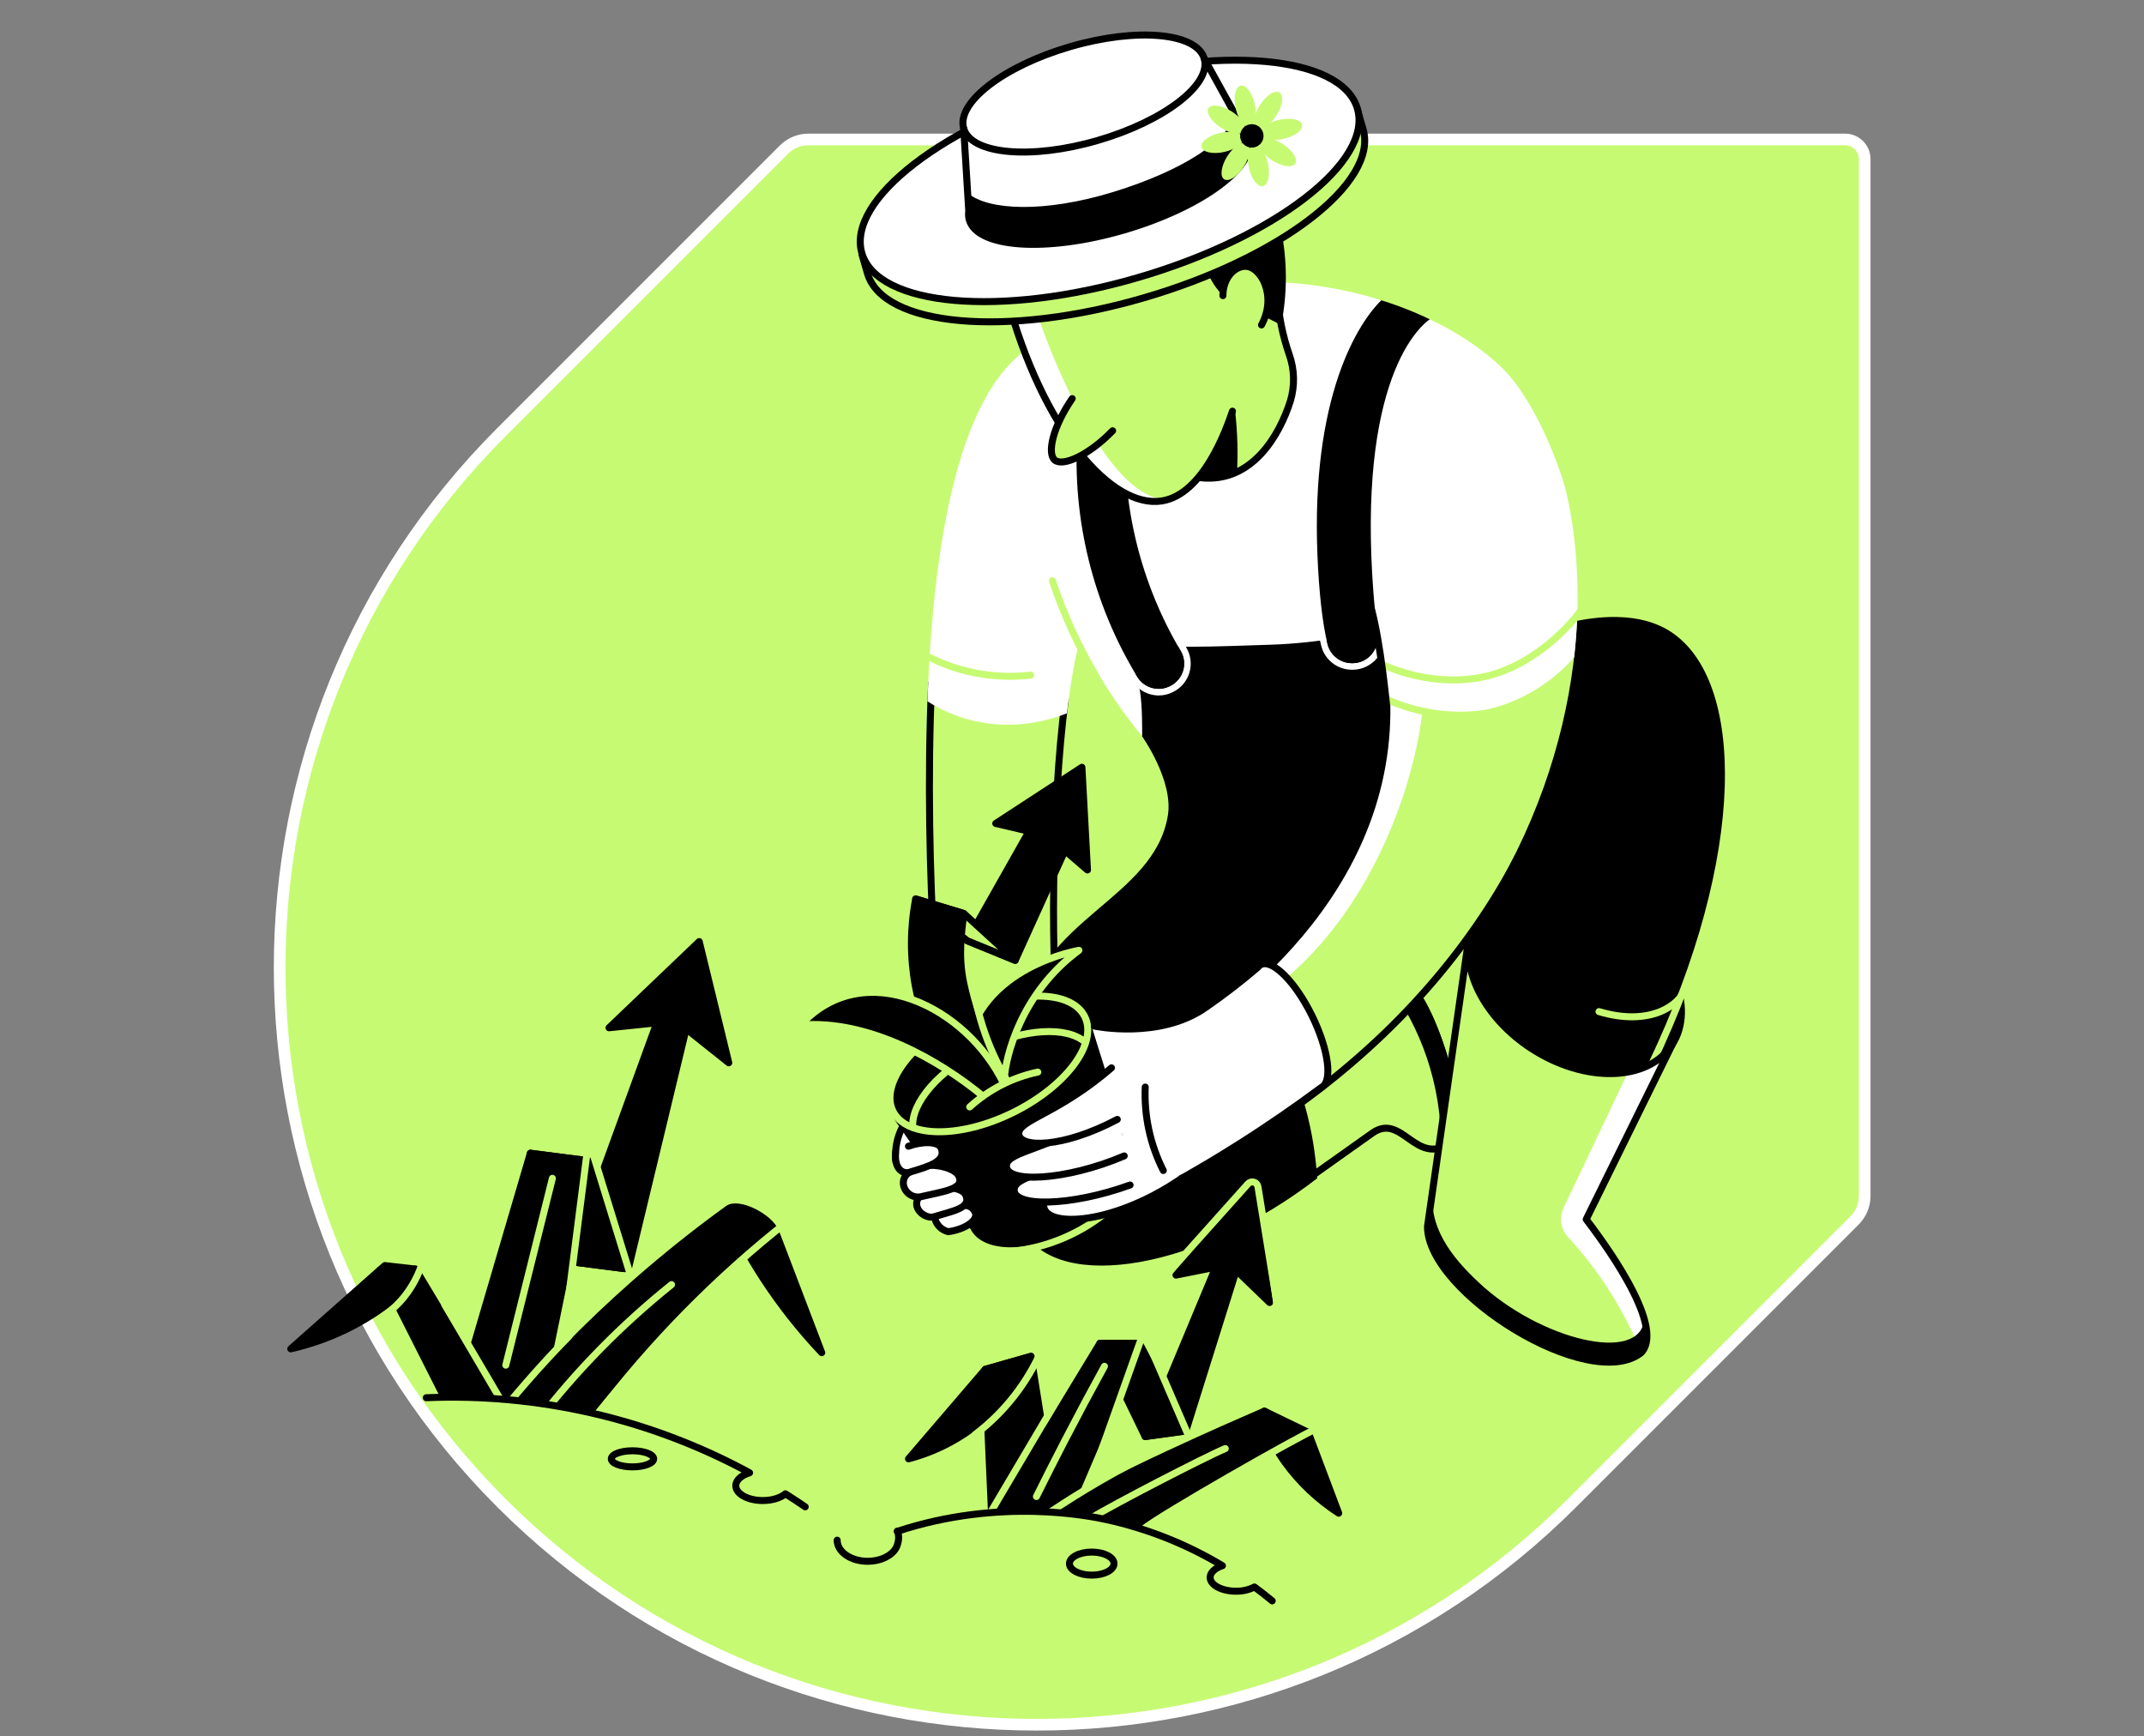
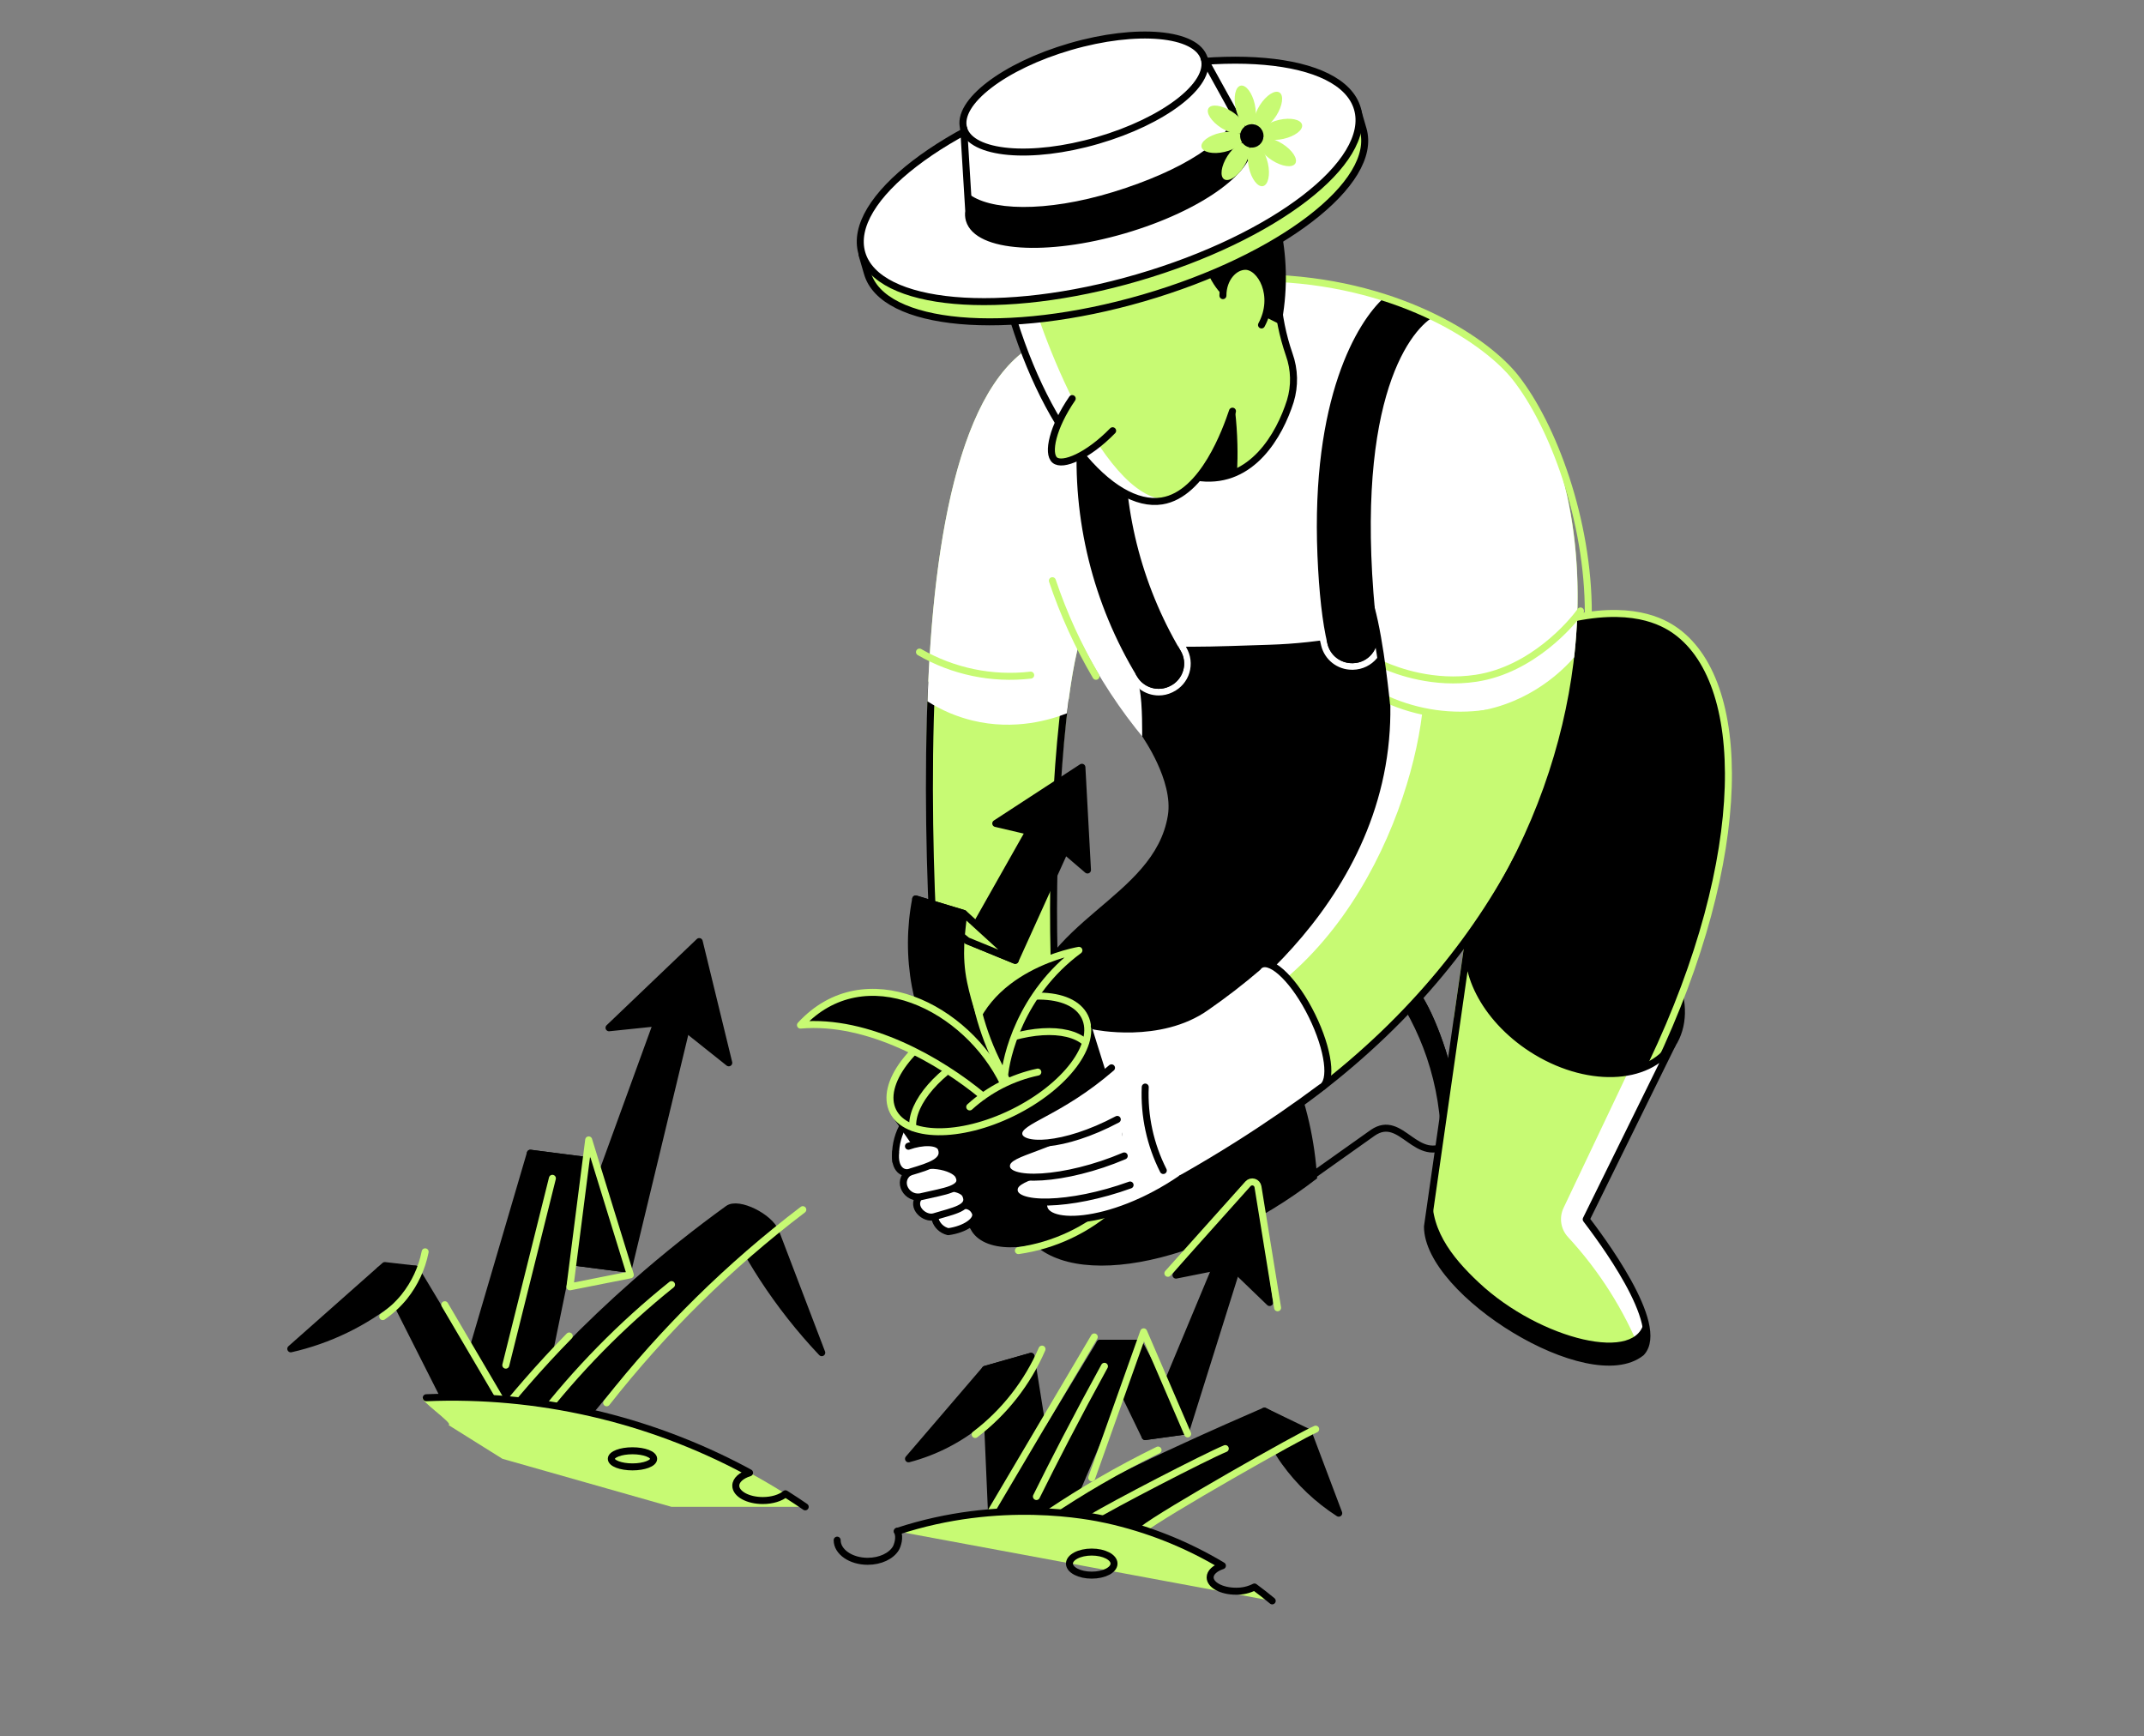
<svg xmlns="http://www.w3.org/2000/svg" width="368" height="298" viewBox="0 0 368 298" fill="none">
  <rect x="0" y="0" width="368" height="298" fill="#808080" stroke="none" />
-   <path d="M138.753 23.934C137.973 23.934 137.201 24.089 136.48 24.388C135.76 24.688 135.105 25.126 134.554 25.679L86.063 74.17C35.312 124.914 35.312 207.191 86.063 257.938C136.814 308.686 219.084 308.689 269.828 257.938L318.319 209.447C318.872 208.895 319.31 208.239 319.609 207.518C319.908 206.796 320.061 206.022 320.061 205.241V27.305C320.061 26.411 319.706 25.553 319.073 24.921C318.441 24.289 317.584 23.934 316.69 23.934H138.753Z" fill="#C7FA73" stroke="white" stroke-width="2" stroke-miterlimit="10" />
  <path d="M155.125 199.211L153.746 199.007C153.598 197.095 153.983 195.18 154.858 193.475L158.998 195.741L155.125 199.211Z" fill="white" stroke="black" stroke-width="1.2" stroke-miterlimit="10" />
  <path d="M179.796 58.092C151.097 68.516 159.674 166.498 162.131 184.166L181.894 177.149C179.796 165.389 181.676 117.743 186.097 107.83L194.835 69.031L179.796 58.092Z" fill="#C7FA73" />
  <path d="M159.902 117.261C159.179 133.507 159.605 150.159 160.337 163.113C160.881 172.762 165.41 180.178 165.945 184.001C172.542 181.662 175.307 179.498 181.894 177.159C180.288 168.157 180.429 138.116 182.841 120.091" stroke="black" stroke-width="1.2" stroke-linecap="round" stroke-linejoin="round" />
  <path d="M194.835 69.031L179.796 58.092C165.104 63.426 160.175 91.68 159.196 120.368C161.557 121.869 164.146 122.975 166.862 123.644C174.254 125.458 180.479 123.459 183.128 122.42C183.92 115.803 184.916 110.472 186.097 107.83L194.835 69.031Z" fill="white" />
  <path d="M176.91 115.866C170.287 116.63 163.593 115.242 157.82 111.907" stroke="#C7FA73" stroke-width="1.2" stroke-linecap="round" stroke-linejoin="round" />
  <path d="M180.855 98.94C185.09 111.541 192.159 123.002 201.518 132.442L234.66 119.956L249.94 75.516L225.431 50.733L179.796 58.092L180.855 98.94Z" fill="white" />
  <path d="M249.94 75.522L225.431 50.739L179.796 58.089" stroke="#C7FA73" stroke-width="1.2" stroke-linecap="round" stroke-linejoin="round" />
  <path d="M180.631 99.659C182.55 105.373 185.058 110.872 188.115 116.067" stroke="#C7FA73" stroke-width="1.2" stroke-linecap="round" stroke-linejoin="round" />
  <path d="M195.617 118.369C196.128 120.817 196.039 126.379 196.039 126.379C196.039 126.379 201.432 133.966 200.456 139.946C198.114 154.279 178.134 157.796 175.811 174.497C173.535 190.855 170.754 202.635 175.58 211.156C181.759 222.068 206.107 217.69 226.077 202.226C225.684 195.712 224.221 189.307 221.746 183.268C232.119 166.7 242.493 150.131 252.866 133.56L243.923 105.742C235.544 108.723 226.752 110.38 217.863 110.654C209.075 110.921 199.12 111.452 193.539 110.166C194.056 112.448 195.096 116.087 195.617 118.369Z" fill="black" />
  <path d="M202.64 111.68C202.946 112.19 203.142 112.759 203.216 113.35C203.29 113.94 203.24 114.54 203.069 115.11C202.899 115.68 202.612 116.209 202.226 116.662C201.84 117.115 201.364 117.483 200.829 117.743L200.73 117.789C200.152 118.07 199.518 118.215 198.876 118.214C198.135 118.213 197.408 118.022 196.763 117.658C196.118 117.294 195.578 116.77 195.195 116.136L194.964 115.747C195.119 116.341 193.238 115.536 193.37 116.077C193.433 116.344 195.524 117.984 195.58 118.228C196.527 118.955 197.686 119.351 198.879 119.356C199.692 119.357 200.494 119.173 201.225 118.818L201.32 118.769C201.994 118.444 202.592 117.983 203.079 117.415C203.565 116.847 203.929 116.185 204.147 115.47C204.364 114.747 204.428 113.987 204.337 113.237C204.245 112.488 204 111.766 203.616 111.116C203.593 111.079 202.89 109.163 202.89 109.945C202.448 109.945 202.669 110.994 202.231 110.987C202.369 111.208 202.508 111.452 202.64 111.68Z" fill="white" />
  <path d="M232.054 114.942H232.252C233.039 114.926 233.813 114.74 234.521 114.396C235.229 114.053 235.854 113.56 236.354 112.952C236.853 112.344 237.215 111.635 237.415 110.874C237.615 110.113 237.647 109.318 237.51 108.543C237.451 108.19 237.392 107.82 237.336 107.448L236.231 107.692C236.283 108.048 236.339 108.401 236.399 108.734C236.507 109.349 236.482 109.98 236.324 110.584C236.165 111.188 235.878 111.75 235.482 112.233C235.086 112.715 234.59 113.107 234.029 113.38C233.467 113.653 232.853 113.801 232.229 113.814H232.054C231.089 113.815 230.151 113.492 229.39 112.897C228.629 112.302 228.09 111.469 227.858 110.532C227.746 110.077 227.634 109.588 227.529 109.077L226.397 109.189C226.516 109.743 226.64 110.281 226.77 110.802C227.059 111.985 227.737 113.036 228.696 113.787C229.654 114.538 230.837 114.944 232.054 114.942Z" fill="white" />
  <path d="M200.829 117.743L200.73 117.789C199.767 118.253 198.667 118.341 197.643 118.036C196.619 117.731 195.746 117.055 195.194 116.14C187.601 103.649 184.014 89.133 184.916 74.543L193.179 73.573C192.537 86.927 195.827 100.176 202.64 111.68C202.945 112.19 203.142 112.759 203.216 113.35C203.29 113.94 203.24 114.54 203.069 115.11C202.899 115.68 202.612 116.209 202.226 116.662C201.84 117.116 201.364 117.484 200.829 117.743Z" fill="black" />
  <path d="M216.907 199.026C218.345 200.052 222.458 203.75 222.458 203.75C226.242 201.062 231.837 197.1 235.62 194.412C240.648 190.951 242.996 200.204 248.917 196.157C252.876 193.458 244.441 166.059 239.476 168.197C233.113 170.938 217.982 180.831 216.085 187.867L216.907 199.026Z" stroke="black" stroke-width="1.2" stroke-linecap="round" stroke-linejoin="round" />
  <path d="M245.464 181.312C247.14 186.277 247.981 191.487 247.951 196.727C248.287 196.566 248.61 196.38 248.917 196.17C252.876 193.471 244.441 166.072 239.476 168.21C239.259 168.302 239.028 168.408 238.79 168.517C241.656 172.415 243.907 176.731 245.464 181.312Z" fill="black" stroke="black" stroke-width="1.2" stroke-linecap="round" stroke-linejoin="round" />
  <path d="M287.01 179.283C291.131 172.933 287.005 162.939 277.794 156.959C268.583 150.98 257.774 151.279 253.652 157.629C249.531 163.978 253.657 173.972 262.868 179.952C272.079 185.932 282.888 185.632 287.01 179.283Z" fill="black" stroke="black" stroke-width="1.2" stroke-linecap="round" stroke-linejoin="round" />
  <path d="M266.015 107.091C278.408 103.4 284.53 106.227 287.149 107.949C300.245 116.565 300.562 146.818 283.521 182.605L274.75 191.208L250.161 174.491L252.239 159.976L266.015 107.091Z" fill="black" stroke="#C7FA73" stroke-width="1.2" stroke-linecap="round" stroke-linejoin="round" />
-   <path d="M274.459 173.613C283.307 176.252 288.337 172.445 289.205 169.704" stroke="#C7FA73" stroke-width="1.2" stroke-linecap="round" stroke-linejoin="round" />
  <path d="M262.874 179.96C254.756 174.682 250.59 166.297 252.539 160.036L252.252 159.973L245.015 210.506C245.015 221.87 272.833 239.165 281.7 232.149C286.11 227.461 274.374 212.063 272.259 209.262L287.014 179.29C282.894 185.64 272.084 185.931 262.874 179.96Z" fill="#C7FA73" />
  <path d="M272.259 209.262L287.014 179.29C285.365 181.81 282.686 183.374 279.457 183.974L268.373 207.296C267.985 208.11 267.849 209.021 267.984 209.913C268.119 210.804 268.517 211.635 269.129 212.297C274.491 218.095 278.751 224.822 281.7 232.149C286.11 227.461 274.374 212.063 272.259 209.262Z" fill="white" />
  <path d="M262.874 179.96C254.756 174.682 250.59 166.297 252.539 160.036L252.252 159.973L245.015 210.506C245.015 221.87 272.833 239.165 281.7 232.149C286.11 227.461 274.374 212.063 272.259 209.262L287.014 179.29C282.894 185.64 272.084 185.931 262.874 179.96Z" stroke="black" stroke-width="1.2" stroke-linecap="round" stroke-linejoin="round" />
  <path d="M281.7 232.149C282.901 230.872 282.897 228.797 282.225 226.402C281.565 234.151 264.362 229.949 253.895 220.174C249.072 215.675 245.015 210.506 245.978 203.75L245.012 210.506C245.015 221.886 272.833 239.165 281.7 232.149Z" fill="black" />
  <path d="M219.252 47.787C240.954 48.862 255.389 58.772 260.126 64.805C268.08 74.922 272.662 93.029 270.062 113.814C266.592 141.461 250.395 173.672 212.519 196.424L200.456 179.366C204.282 177.172 235.871 158.413 237.939 125.336C238.4 117.267 237.152 109.192 234.278 101.638" fill="#C7FA73" />
  <path d="M243.699 111.897C241.512 109.984 237.834 107.655 235.647 105.742C237.561 112.087 238.343 118.72 237.956 125.336C236.692 145.538 224.431 160.398 214.182 169.404L214.99 172.099C239.968 156.433 246.941 120.058 243.699 111.897Z" fill="white" />
  <path d="M260.126 64.805C255.389 58.772 240.954 48.862 219.252 47.787L224.642 70.291L234.278 101.629C236.502 107.516 237.762 113.724 238.008 120.012C242.836 122.15 248.171 122.875 253.394 122.104C262.96 120.649 268.63 114.583 270.191 112.801C272.47 92.534 267.921 74.721 260.126 64.805Z" fill="white" />
  <path d="M237.474 114.147C239.869 115.206 246.117 117.502 253.384 116.397C262.95 114.942 269.759 107.009 271.276 104.851" stroke="#C7FA73" stroke-width="1.2" stroke-linecap="round" stroke-linejoin="round" />
  <path d="M271.533 112.138C268.396 140.062 250.959 173.336 212.519 196.424L200.456 179.366C204.282 177.172 235.871 158.413 237.939 125.336C238.055 123.515 238.071 121.741 238.012 120.022" stroke="black" stroke-width="1.2" stroke-linecap="round" stroke-linejoin="round" />
  <path d="M174.248 164.815L166.011 161.447L178.134 140.006L184.54 142.107L174.248 164.815Z" fill="black" stroke="black" stroke-width="1.2" stroke-linecap="round" stroke-linejoin="round" />
  <path d="M166.011 161.447L157.173 154.279L165.43 156.77L174.248 164.815L166.011 161.447Z" fill="#C7FA73" stroke="black" stroke-width="1.2" stroke-linecap="round" stroke-linejoin="round" />
  <path d="M185.701 131.68L170.913 141.322L179.757 143.397L186.657 149.308L185.701 131.68Z" fill="black" stroke="black" stroke-width="1.2" stroke-linecap="round" stroke-linejoin="round" />
  <path d="M193.522 197.628L186.634 175.892C187.386 180.511 182.072 186.923 173.842 190.971C165.612 195.018 157.282 195.305 154.092 191.898L167.103 210.621C168.923 214.326 176.316 214.421 183.613 210.832C190.909 207.243 195.343 201.332 193.522 197.628Z" fill="black" stroke="black" stroke-width="1.2" stroke-linecap="round" stroke-linejoin="round" />
  <path d="M173.845 190.953C182.939 186.48 188.47 179.11 186.198 174.492C183.927 169.874 174.713 169.756 165.619 174.229C156.524 178.702 150.993 186.072 153.265 190.69C155.536 195.309 164.75 195.426 173.845 190.953Z" fill="black" stroke="#C7FA73" stroke-width="1.2" stroke-linecap="round" stroke-linejoin="round" />
  <path d="M186.281 178.871C183.134 176.09 175.762 176.463 168.468 180.049C161.175 183.635 156.352 189.285 156.665 193.475" stroke="#C7FA73" stroke-width="1.2" stroke-linecap="round" stroke-linejoin="round" />
  <path d="M185.186 163.097C183.131 163.466 165.635 167.21 165.635 183.262C166.463 183.592 169.128 185.855 170.157 186.382C171.186 186.91 172.341 185.98 172.417 184.816C172.621 181.596 175.092 170.529 185.186 163.097Z" fill="black" stroke="#C7FA73" stroke-width="1.2" stroke-linecap="round" stroke-linejoin="round" />
  <path d="M172.674 185.145L166.179 188.048C161.561 182.669 158.434 176.174 157.108 169.209C156.196 164.272 156.218 159.208 157.173 154.279L165.42 156.773C165.09 159.798 164.388 163.862 165.42 168.751C167.063 176.565 170.365 182.246 172.674 185.145Z" fill="black" stroke="black" stroke-width="1.2" stroke-linecap="round" stroke-linejoin="round" />
  <path d="M172.288 186.01C166.021 172.917 148.445 163.948 137.394 175.929C148.986 174.89 161.376 182.038 168.732 188.134" fill="black" />
  <path d="M172.288 186.01C166.021 172.917 148.445 163.948 137.394 175.929C148.986 174.89 161.376 182.038 168.732 188.134" stroke="#C7FA73" stroke-width="1.2" stroke-linecap="round" stroke-linejoin="round" />
  <path d="M166.443 189.971C169.741 186.977 173.776 184.913 178.134 183.991L166.443 189.971Z" fill="black" />
  <path d="M166.443 189.971C169.741 186.977 173.776 184.913 178.134 183.991" stroke="#C7FA73" stroke-width="1.2" stroke-linecap="round" stroke-linejoin="round" />
  <path d="M191.259 206.867C186.678 211.052 180.941 213.757 174.799 214.629" stroke="#C7FA73" stroke-width="1.2" stroke-linecap="round" stroke-linejoin="round" />
  <path d="M225.193 174.319C222.33 168.497 218.408 164.565 216.432 165.538C216.216 165.649 216.031 165.813 215.894 166.013C213.065 168.436 210.113 170.713 207.05 172.835C199.094 178.492 187.383 176.176 187.383 176.176C187.383 176.176 188.65 180.3 190.072 184.792C191.866 191.809 193.225 199.419 195.02 206.439C200.552 203.585 206.43 200.273 212.519 196.424C217.705 193.145 222.462 189.849 226.803 186.62C228.775 185.65 228.056 180.141 225.193 174.319Z" fill="white" />
  <path d="M195.02 206.439C200.552 203.585 206.43 200.273 212.519 196.424C217.705 193.145 222.462 189.849 226.803 186.62C228.782 185.65 228.056 180.141 225.193 174.319C222.33 168.497 218.408 164.565 216.432 165.538C216.216 165.649 216.031 165.813 215.894 166.013C213.064 168.436 210.113 170.713 207.05 172.835C199.094 178.492 187.825 176.094 187.825 176.094" stroke="black" stroke-width="1.2" stroke-linecap="round" stroke-linejoin="round" />
  <path d="M192.044 194.679C181.462 201.507 174.475 201.563 174.093 203.981C173.578 207.227 187.838 206.508 198.114 202.78" fill="white" />
  <path d="M197.151 197.918C186.565 204.746 179.582 204.802 179.196 207.22C178.681 210.466 190.411 210.737 202.821 202.226" fill="white" />
  <path d="M192.044 194.679C181.462 201.507 174.475 201.563 174.093 203.981C173.578 207.227 183.695 207.098 193.971 203.371" stroke="black" stroke-width="1.2" stroke-linecap="round" stroke-linejoin="round" />
  <path d="M179.179 206.439C178.355 210.727 190.395 210.727 202.821 202.226" stroke="black" stroke-width="1.2" stroke-linecap="round" stroke-linejoin="round" />
  <path d="M192.645 189.734C182.056 196.566 173.149 197.476 172.767 199.907C172.252 203.153 182.369 203.024 192.645 199.3" fill="white" />
  <path d="M190.718 190.605C180.136 197.436 173.149 197.476 172.766 199.907C172.252 203.153 182.854 202.695 192.965 198.38" stroke="black" stroke-width="1.2" stroke-linecap="round" stroke-linejoin="round" />
  <path d="M190.781 183.262C181.581 191.208 174.799 192.198 174.865 194.576C174.944 197.06 182.452 197.06 191.774 192.112" fill="white" />
  <path d="M190.781 183.262C181.581 191.208 174.799 192.198 174.865 194.576C174.944 197.06 182.452 197.06 191.774 192.112" stroke="black" stroke-width="1.2" stroke-linecap="round" stroke-linejoin="round" />
  <path d="M196.57 186.561C196.358 191.522 197.426 196.454 199.671 200.884" stroke="black" stroke-width="1.2" stroke-linecap="round" stroke-linejoin="round" />
  <path d="M237.593 51.059C232.925 55.235 225.015 68.404 226.13 95.328C226.394 101.642 226.978 106.943 227.858 110.532C228.094 111.485 228.647 112.329 229.426 112.926C230.206 113.523 231.165 113.836 232.147 113.814H232.236C234.891 113.761 236.706 111.376 236.405 108.734C231.998 69.809 241.683 56.971 245.995 54.398C243.118 52.854 240.463 52.6 237.593 51.059Z" fill="black" />
  <path d="M272.622 105.283C272.652 89.331 266.579 73.015 260.126 64.805C255.389 58.772 240.954 48.862 219.252 47.787" stroke="#C7FA73" stroke-width="1.2" stroke-linecap="round" stroke-linejoin="round" />
  <path d="M238.009 120.022C243.353 122.427 249.272 123.259 255.073 122.42" stroke="#C7FA73" stroke-width="1.2" stroke-linecap="round" stroke-linejoin="round" />
  <path d="M235.327 104.274C236.976 110.179 238.009 121.127 238.009 121.127" stroke="black" stroke-width="1.2" stroke-linecap="round" stroke-linejoin="round" />
  <path d="M219.252 50.736C219.47 54.18 220.152 57.579 221.281 60.84C222.204 63.42 222.271 66.228 221.472 68.849C219.625 74.675 214.914 82.918 206.13 81.995C200.542 78.198 195.491 73.088 189.903 69.281L219.252 50.736Z" fill="#C7FA73" />
  <path d="M219.252 50.736C219.47 54.18 220.152 57.579 221.281 60.84C222.204 63.42 222.271 66.228 221.472 68.849C219.625 74.675 214.914 82.918 206.13 81.995C200.542 78.198 195.491 73.088 189.903 69.281L219.252 50.736Z" stroke="black" stroke-width="1.2" stroke-linecap="round" stroke-linejoin="round" />
  <path d="M212.011 70.66L203.227 79.87C204.184 80.606 205.147 81.325 206.13 81.995C208.253 82.242 210.404 81.89 212.338 80.978C212.407 79.484 212.434 77.911 212.391 76.248C212.341 74.256 212.203 72.389 212.011 70.66Z" fill="black" />
  <path d="M211.543 70.565C210.494 73.659 206.559 84.828 199.44 85.97C190.863 87.342 178.968 73.952 172.747 50.743L169.3 40.596L203.682 35.255L212.404 38.752L218.718 49.205V53.781L211.543 70.565Z" fill="#C7FA73" />
  <path d="M176.075 46.685C175.801 44.745 174.076 45.389 172.067 46.042L172.747 50.743C178.968 73.952 190.863 87.358 199.44 85.97C199.784 85.91 200.123 85.829 200.456 85.725C188.861 86.065 177.015 53.322 176.075 46.685Z" fill="white" />
  <path d="M172.747 50.743C178.968 73.952 190.863 87.358 199.44 85.969C206.559 84.828 210.494 73.659 211.543 70.564" stroke="black" stroke-width="1.2" stroke-linecap="round" stroke-linejoin="round" />
  <path d="M184.035 68.404C180.664 73.306 179.704 77.835 181.043 78.96C182.382 80.085 186.727 78.28 190.975 73.926" fill="#C7FA73" />
  <path d="M184.035 68.404C180.664 73.306 179.704 77.835 181.043 78.96C182.382 80.085 186.727 78.28 190.975 73.926" stroke="black" stroke-width="1.2" stroke-linecap="round" stroke-linejoin="round" />
  <path d="M206.875 45.705C207.229 46.811 207.732 47.863 208.37 48.833C208.817 49.516 209.331 50.153 209.903 50.736L219.905 55.77C220.976 50.4 220.976 44.871 219.905 39.501L206.875 45.705Z" fill="black" />
  <path d="M209.904 50.736C209.904 47.787 211.823 45.725 213.743 45.706C216.382 45.676 219.252 50.736 216.527 55.77" fill="#C7FA73" />
  <path d="M209.904 50.736C209.904 47.787 211.823 45.725 213.743 45.706C216.382 45.676 219.252 50.736 216.527 55.77" stroke="black" stroke-width="1.2" stroke-linecap="round" stroke-linejoin="round" />
  <path d="M233.964 22.182C236.626 31.349 219.74 44.313 196.247 51.138C172.753 57.963 151.549 56.067 148.887 46.9L147.964 43.73L233.041 19.015L233.964 22.182Z" fill="#C7FA73" stroke="black" stroke-width="1.2" stroke-linecap="round" stroke-linejoin="round" />
  <path d="M195.301 47.643C218.788 40.793 235.661 27.811 232.988 18.646C230.315 9.481 209.108 7.605 185.622 14.456C162.135 21.306 145.262 34.289 147.935 43.453C150.608 52.618 171.815 54.494 195.301 47.643Z" fill="white" stroke="black" stroke-width="1.2" stroke-linecap="round" stroke-linejoin="round" />
  <path d="M214.284 23.802C214.139 23.315 213.89 22.865 213.555 22.482L206.697 10.056L165.41 22.05L166.278 36.235C166.2 36.738 166.232 37.252 166.37 37.742C167.769 42.555 179.628 43.35 192.859 39.494C206.09 35.638 215.683 28.615 214.284 23.802Z" fill="white" />
  <path d="M214.284 23.802C214.139 23.315 213.89 22.865 213.555 22.483L211.866 19.421C211.206 23.983 202.979 29.294 191.084 32.946C179.41 36.528 169.643 36.175 166.07 33.101L166.261 36.228C166.184 36.731 166.215 37.246 166.354 37.736C167.752 42.549 179.611 43.343 192.843 39.487C206.074 35.631 215.683 28.615 214.284 23.802Z" fill="black" />
  <path d="M188.394 24.109C199.795 20.796 207.99 14.505 206.697 10.056C205.405 5.607 195.114 4.685 183.713 7.998C172.311 11.31 164.117 17.602 165.409 22.051C166.702 26.5 176.992 27.421 188.394 24.109Z" fill="white" stroke="black" stroke-width="1.2" stroke-linecap="round" stroke-linejoin="round" />
  <path d="M165.41 22.05L166.278 36.235C166.2 36.738 166.232 37.252 166.37 37.742C167.769 42.555 179.628 43.35 192.859 39.494C206.09 35.638 215.683 28.631 214.301 23.818C214.155 23.331 213.906 22.881 213.572 22.499L206.697 10.056" stroke="black" stroke-width="1.2" stroke-linecap="round" stroke-linejoin="round" />
  <path d="M160.993 207.702C163.919 207.042 166.393 206.016 167.367 208.032C168.026 209.404 165.635 211.001 162.748 211.383C160.363 210.783 159.888 207.966 160.993 207.702Z" fill="white" stroke="black" stroke-width="1.2" stroke-linecap="round" stroke-linejoin="round" />
  <path d="M160.344 208.81C163.613 207.801 166.822 207.342 165.727 205.04C164.988 203.486 159.849 203.17 157.81 205.347C156.28 207.197 158.734 209.315 160.344 208.81Z" fill="white" stroke="black" stroke-width="1.2" stroke-linecap="round" stroke-linejoin="round" />
  <path d="M158.269 205.334C162.032 204.436 165.704 204.08 164.536 201.764C163.754 200.201 158.536 199.03 156.144 201.124C153.716 202.714 155.702 206.053 158.269 205.334Z" fill="white" stroke="black" stroke-width="1.2" stroke-linecap="round" stroke-linejoin="round" />
  <path d="M156.402 201.105C159.605 200.141 162.339 199.313 161.581 197.146C161.013 195.527 156.929 195.998 154.544 197.364C152.456 198.997 154.911 201.764 156.402 201.105Z" fill="white" />
  <path d="M153.74 197.72C153.41 200.729 155.099 201.679 156.402 201.088C159.605 200.125 162.339 199.297 161.581 197.13C161.115 195.794 158.255 195.879 155.93 196.717" stroke="black" stroke-width="1.2" stroke-linecap="round" stroke-linejoin="round" />
  <path d="M116.134 166.198L97.823 216.516L107.835 217.806L120.343 165.894L116.134 166.198Z" fill="black" stroke="black" stroke-width="1.2" stroke-linecap="round" stroke-linejoin="round" />
  <path d="M91.031 197.918L101.043 199.208L107.835 217.806L97.823 216.516L91.031 197.918Z" fill="black" stroke="black" stroke-width="1.2" stroke-linecap="round" stroke-linejoin="round" />
  <path d="M120.017 161.593L104.533 176.387L116.038 175.193L125.087 182.401L120.017 161.593Z" fill="black" stroke="black" stroke-width="1.2" stroke-linecap="round" stroke-linejoin="round" />
  <path d="M86.241 243.543C93.188 235.241 100.755 227.479 108.877 220.323C114.409 215.451 119.825 211.185 124.981 207.458C126.756 206.175 132.143 208.873 133.113 211.416C120.521 220.981 109.207 232.119 99.446 244.559L86.241 243.543Z" fill="black" stroke="black" stroke-width="1.2" stroke-linecap="round" stroke-linejoin="round" />
  <path d="M126.307 210.602L133.129 211.41L141.046 232.149C137.292 228.182 133.905 223.884 130.926 219.307C129.632 217.328 128.475 215.348 127.442 213.462L126.307 210.602Z" fill="black" stroke="black" stroke-width="1.2" stroke-linecap="round" stroke-linejoin="round" />
  <path d="M85.661 241.656L71.328 217.806L65.199 217.971L77.971 243.249L85.661 241.656Z" fill="black" stroke="black" stroke-width="1.2" stroke-linecap="round" stroke-linejoin="round" />
  <path d="M70.134 220.897C70.134 220.316 71.328 217.803 71.328 217.803L66.05 217.196L49.909 231.486C56.41 230.015 62.491 227.081 67.689 222.909L70.117 221.606L70.134 220.897Z" fill="black" stroke="black" stroke-width="1.2" stroke-linecap="round" stroke-linejoin="round" />
  <path d="M115.263 220.468C106.663 227.361 98.916 235.257 92.189 243.988" stroke="#C7FA73" stroke-width="1.2" stroke-linecap="round" stroke-linejoin="round" />
  <path d="M78.262 241.365L91.031 197.918L101.043 199.208L92.189 242.378L78.262 241.365Z" fill="black" stroke="black" stroke-width="1.2" stroke-linecap="round" stroke-linejoin="round" />
  <path d="M137.794 207.603C125.203 217.17 113.889 228.309 104.127 240.749" stroke="#C7FA73" stroke-width="1.2" stroke-linecap="round" stroke-linejoin="round" />
  <path d="M65.694 225.957C67.082 225.003 68.326 223.854 69.388 222.546C71.184 220.301 72.414 217.657 72.974 214.837" stroke="#C7FA73" stroke-width="1.2" stroke-linecap="round" stroke-linejoin="round" />
  <path d="M76.342 223.915L86.241 240.749" stroke="#C7FA73" stroke-width="1.2" stroke-linecap="round" stroke-linejoin="round" />
  <path d="M85.007 243.658C86.655 241.584 88.414 239.472 90.285 237.321C92.789 234.438 95.273 231.763 97.701 229.282" stroke="#C7FA73" stroke-width="1.2" stroke-linecap="round" stroke-linejoin="round" />
  <path d="M101.043 195.629L108.194 218.789L97.823 220.844L101.043 195.629Z" stroke="#C7FA73" stroke-width="1.2" stroke-linecap="round" stroke-linejoin="round" />
  <path d="M76.969 244.559C78.103 244.463 71.41 239.94 72.7 239.871C82.217 239.393 95.095 240.013 110.421 244.951C120.295 248.135 129.655 252.734 138.209 258.605H115.263L86.235 250.358L76.969 244.559Z" fill="#C7FA73" />
  <path d="M108.56 251.747C110.568 251.747 112.196 251.128 112.196 250.364C112.196 249.601 110.568 248.982 108.56 248.982C106.553 248.982 104.925 249.601 104.925 250.364C104.925 251.128 106.553 251.747 108.56 251.747Z" stroke="black" stroke-width="1.2" stroke-linecap="round" stroke-linejoin="round" />
  <path d="M138.209 258.605C137.303 257.98 136.342 257.343 135.326 256.695L134.812 256.365C133.984 257.061 132.555 257.523 130.929 257.523C128.366 257.523 126.291 256.381 126.291 254.976C126.291 254.023 127.248 253.195 128.659 252.759L128.062 252.429C111.211 243.423 92.256 239.089 73.165 239.878" stroke="black" stroke-width="1.2" stroke-linecap="round" stroke-linejoin="round" />
  <path d="M181.254 259.693L176.962 232.772L169.108 235.005L170.18 259.604L181.254 259.693Z" fill="black" stroke="black" stroke-width="1.2" stroke-linecap="round" stroke-linejoin="round" />
  <path d="M181.254 259.607C189.992 253.877 211.932 244.397 217.029 242.174C218.21 242.856 219.559 243.437 220.901 244.219C222.244 245.001 223.633 245.759 224.53 245.815C216.069 248.101 204.032 256.701 195.056 262.137L181.254 259.607Z" fill="black" stroke="black" stroke-width="1.2" stroke-linecap="round" stroke-linejoin="round" />
  <path d="M229.782 259.693L224.546 245.815L217.029 242.187C217.771 244.826 217.553 246.805 220.529 250.925C223.038 254.401 226.176 257.375 229.782 259.693Z" fill="black" stroke="black" stroke-width="1.2" stroke-linecap="round" stroke-linejoin="round" />
  <path d="M170.223 261.102L188.795 230.529H195.564L182.518 261.102H170.223Z" fill="black" stroke="black" stroke-width="1.2" stroke-linecap="round" stroke-linejoin="round" />
  <path d="M211.546 210.602L196.554 246.541L203.54 245.581L214.05 212.096L211.546 210.602Z" fill="black" stroke="black" stroke-width="1.2" stroke-linecap="round" stroke-linejoin="round" />
  <path d="M215.089 203.387L201.848 218.835L211.111 216.985L217.916 223.539L215.089 203.387Z" fill="black" stroke="black" stroke-width="1.2" stroke-linecap="round" stroke-linejoin="round" />
  <path d="M188.795 230.529H195.564L203.54 245.581L196.554 246.541L188.795 230.529Z" fill="black" stroke="black" stroke-width="1.2" stroke-linecap="round" stroke-linejoin="round" />
  <path d="M187.39 253.617L196.3 228.57L203.854 246.086" stroke="#C7FA73" stroke-width="1.2" stroke-linecap="round" stroke-linejoin="round" />
  <path d="M187.825 229.444L169.108 261.102" stroke="#C7FA73" stroke-width="1.2" stroke-linecap="round" stroke-linejoin="round" />
  <path d="M94.814 202.223L86.815 234.29" stroke="#C7FA73" stroke-width="1.2" stroke-linecap="round" stroke-linejoin="round" />
  <path d="M155.94 250.364L169.108 235.009L176.962 232.772C174.974 237.075 172.058 240.884 168.423 243.925C164.789 246.967 160.525 249.166 155.94 250.364Z" fill="black" stroke="black" stroke-width="1.2" stroke-linecap="round" stroke-linejoin="round" />
  <path d="M167.383 246.188C172.402 242.37 176.352 237.324 178.853 231.535" stroke="#C7FA73" stroke-width="1.2" stroke-linecap="round" stroke-linejoin="round" />
  <path d="M189.57 234.484C187.32 238.573 185.077 242.772 182.841 247.082C181.136 250.368 179.487 253.619 177.893 256.836" stroke="#C7FA73" stroke-width="1.2" stroke-linecap="round" stroke-linejoin="round" />
  <path d="M210.309 248.606C206.905 250.015 190.754 258.364 187.386 260.481" stroke="#C7FA73" stroke-width="1.2" stroke-linecap="round" stroke-linejoin="round" />
  <path d="M225.823 245.274C223.276 246.3 199.338 259.884 196.168 262.481" stroke="#C7FA73" stroke-width="1.2" stroke-linecap="round" stroke-linejoin="round" />
  <path d="M200.456 218.525L214.208 203.163C214.333 203.025 214.494 202.926 214.672 202.875C214.851 202.825 215.04 202.826 215.218 202.878C215.397 202.93 215.557 203.031 215.68 203.169C215.804 203.308 215.886 203.478 215.917 203.661L219.288 224.443" stroke="#C7FA73" stroke-width="1.2" stroke-linecap="round" stroke-linejoin="round" />
  <path d="M198.77 248.857C195.554 250.43 192.173 252.215 188.68 254.247C185.711 255.975 182.943 257.717 180.37 259.436" stroke="#C7FA73" stroke-width="1.2" stroke-linecap="round" stroke-linejoin="round" />
  <path d="M218.365 274.742C217.504 274.029 216.481 273.218 215.32 272.36C214.335 272.857 213.243 273.105 212.14 273.083C209.692 273.083 207.71 272.02 207.71 270.714C207.71 269.863 208.554 269.118 209.818 268.702C203.673 265.016 196.971 262.351 189.973 260.811C187.09 260.178 171.661 256.988 154.017 262.81" fill="#C7FA73" />
  <path d="M154.017 262.791C154.551 263.836 154.017 265.291 153.766 265.723C152.974 267.043 151.107 267.95 148.93 267.95C146.037 267.95 143.692 266.327 143.692 264.321" stroke="black" stroke-width="1.2" stroke-linecap="round" stroke-linejoin="round" />
  <path d="M191.213 268.346C191.213 269.444 189.501 270.325 187.386 270.325C185.272 270.325 183.563 269.434 183.563 268.346C183.563 267.257 185.275 266.366 187.386 266.366C189.498 266.366 191.213 267.251 191.213 268.346Z" stroke="black" stroke-width="1.2" stroke-linecap="round" stroke-linejoin="round" />
  <path d="M218.365 274.742C217.504 274.029 216.481 273.218 215.32 272.36C214.335 272.857 213.243 273.105 212.14 273.083C209.692 273.083 207.71 272.02 207.71 270.714C207.71 269.863 208.554 269.118 209.818 268.702C203.673 265.016 196.971 262.351 189.973 260.811C187.09 260.178 171.661 256.988 154.017 262.81" stroke="black" stroke-width="1.2" stroke-linecap="round" stroke-linejoin="round" />
  <path d="M215.373 17.901C215.808 19.88 215.429 21.628 214.525 21.829C213.621 22.03 212.546 20.596 212.104 18.626C211.662 16.657 212.044 14.899 212.948 14.701C213.852 14.503 214.944 15.934 215.373 17.901Z" fill="#C7FA73" />
  <path d="M214.353 28.74C213.918 26.761 214.294 25.012 215.198 24.811C216.102 24.61 217.177 26.048 217.622 28.014C218.068 29.98 217.679 31.742 216.778 31.943C215.877 32.144 214.789 30.709 214.353 28.74Z" fill="#C7FA73" />
  <path d="M220.285 23.835C218.305 24.27 216.56 23.894 216.359 22.99C216.158 22.087 217.593 21.011 219.562 20.566C221.531 20.12 223.29 20.51 223.488 21.41C223.686 22.311 222.254 23.399 220.285 23.835Z" fill="#C7FA73" />
  <path d="M209.435 22.806C211.414 22.37 213.163 22.75 213.361 23.65C213.558 24.551 212.127 25.629 210.157 26.075C208.188 26.52 206.433 26.134 206.232 25.23C206.031 24.326 207.479 23.241 209.435 22.806Z" fill="#C7FA73" />
  <path d="M219.064 19.853C217.979 21.552 216.468 22.529 215.689 22.03C214.911 21.532 215.155 19.754 216.24 18.052C217.326 16.35 218.833 15.377 219.612 15.875C220.39 16.373 220.146 18.151 219.064 19.853Z" fill="#C7FA73" />
  <path d="M210.672 26.787C211.754 25.088 213.265 24.112 214.047 24.61C214.828 25.108 214.578 26.886 213.496 28.588C212.414 30.29 210.9 31.264 210.121 30.769C209.343 30.274 209.587 28.489 210.672 26.787Z" fill="#C7FA73" />
  <path d="M218.342 27.516C216.639 26.431 215.666 24.924 216.161 24.142C216.656 23.36 218.441 23.611 220.139 24.693C221.838 25.775 222.818 27.289 222.32 28.067C221.822 28.846 220.034 28.602 218.342 27.516Z" fill="#C7FA73" />
  <path d="M211.414 19.124C213.116 20.21 214.093 21.72 213.595 22.499C213.097 23.277 211.315 23.033 209.617 21.948C207.918 20.863 206.941 19.355 207.436 18.573C207.931 17.792 209.699 18.042 211.414 19.124Z" fill="#C7FA73" />
  <path d="M216.827 22.885C216.914 23.273 216.884 23.678 216.74 24.048C216.596 24.419 216.346 24.739 216.021 24.967C215.695 25.195 215.309 25.322 214.912 25.331C214.515 25.34 214.124 25.231 213.788 25.017C213.453 24.804 213.188 24.496 213.028 24.132C212.868 23.768 212.819 23.365 212.888 22.974C212.957 22.582 213.141 22.22 213.416 21.933C213.691 21.646 214.045 21.447 214.433 21.361C214.69 21.303 214.956 21.297 215.216 21.342C215.476 21.387 215.724 21.484 215.947 21.625C216.169 21.767 216.362 21.951 216.513 22.167C216.664 22.383 216.771 22.627 216.827 22.885Z" fill="black" />
  <path d="M166.727 166.541C167.314 173.144 169.366 179.534 172.734 185.244" stroke="#C7FA73" stroke-width="1.2" stroke-linecap="round" stroke-linejoin="round" />
</svg>